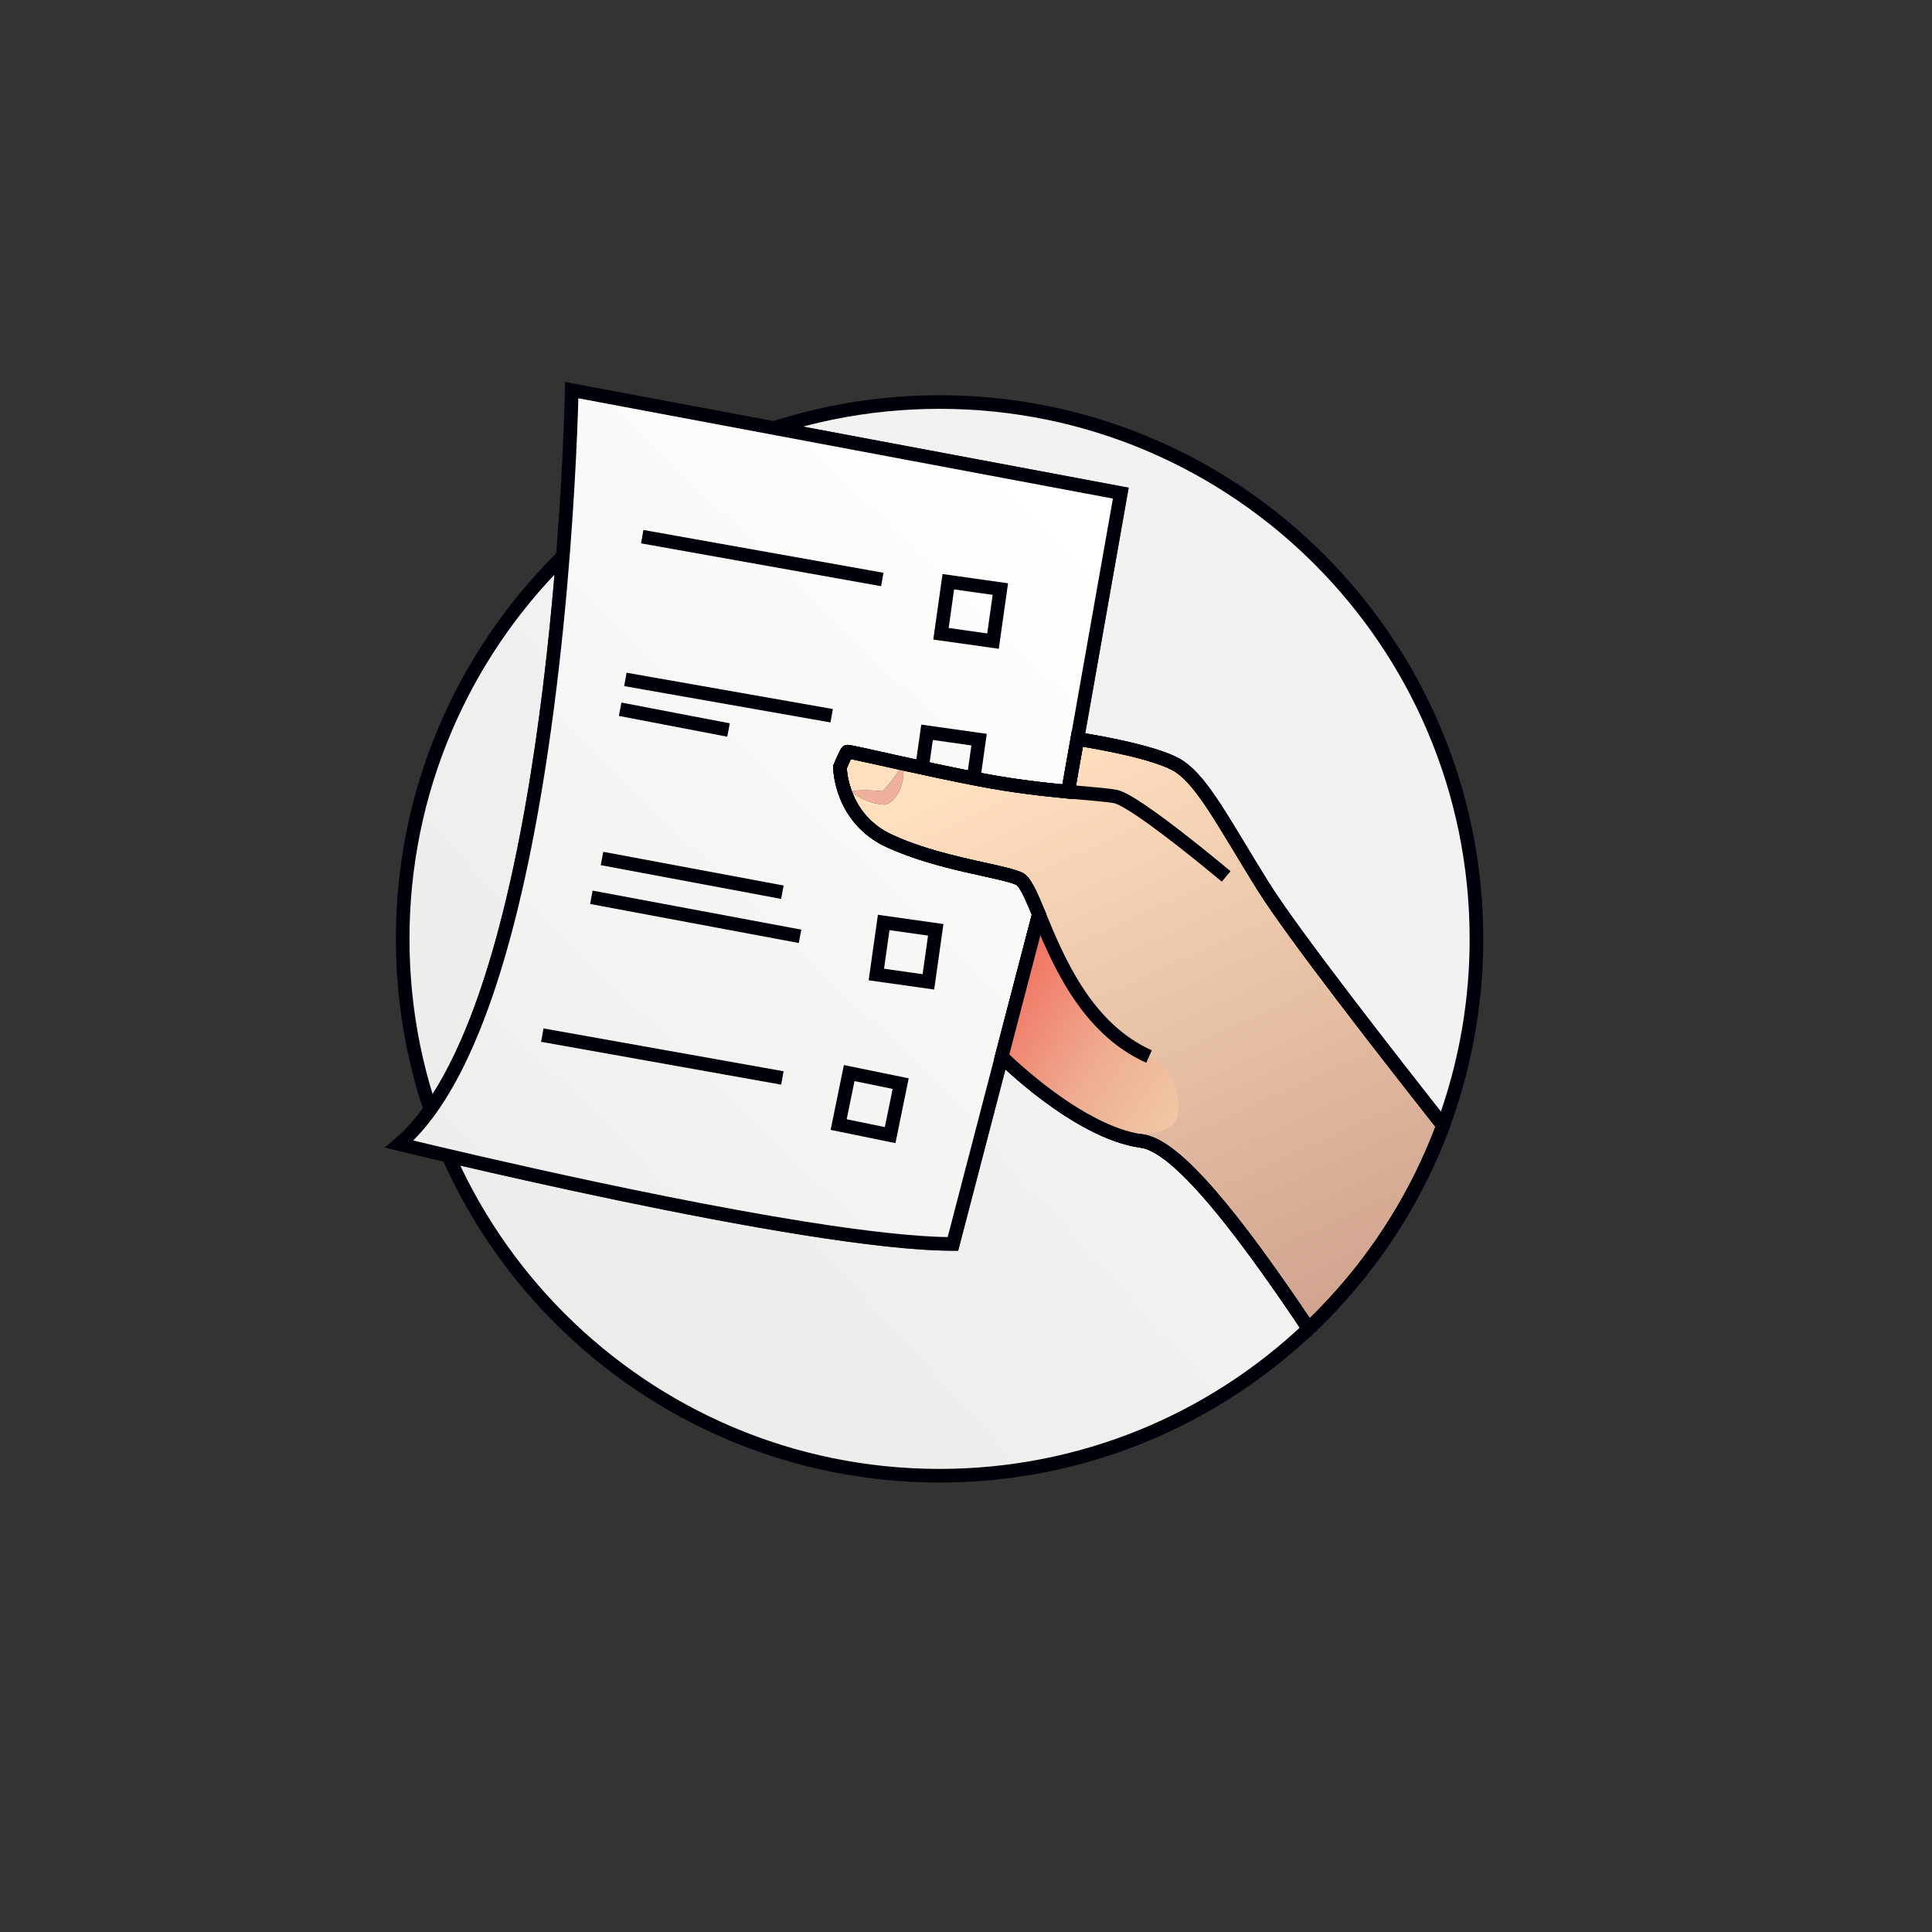
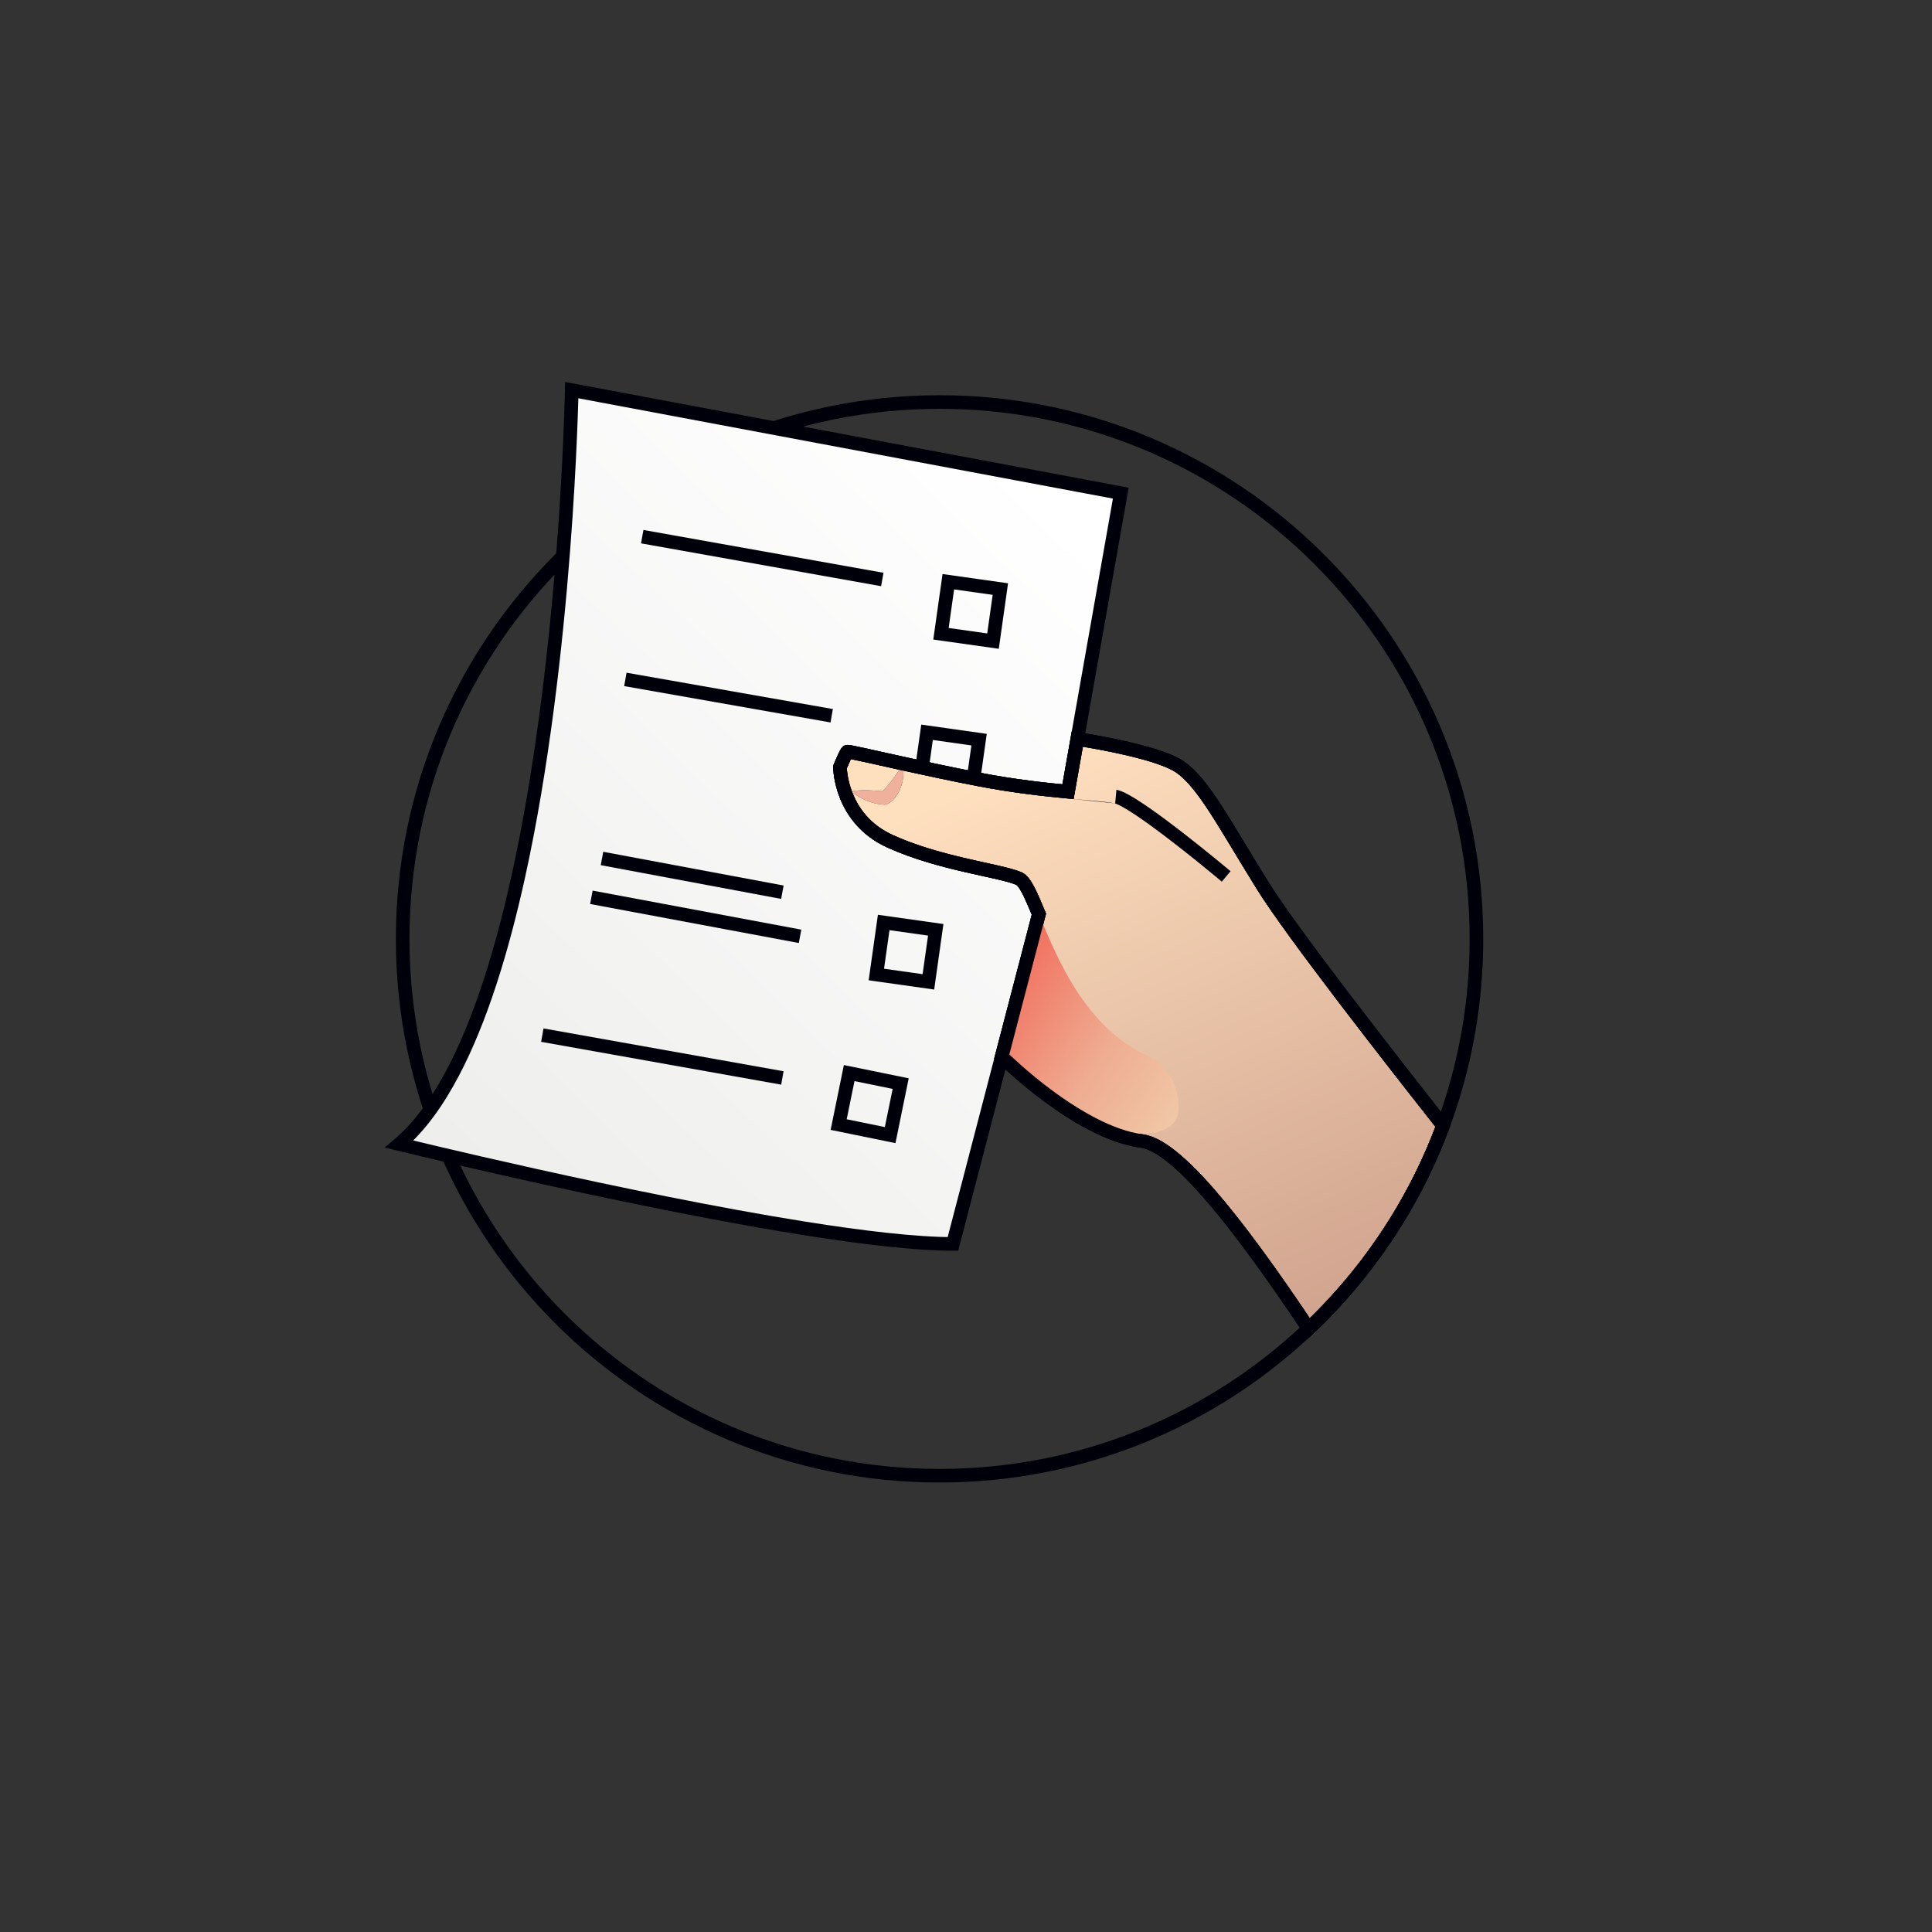
<svg xmlns="http://www.w3.org/2000/svg" width="100%" height="100%" viewBox="0 0 284 284" version="1.1" xml:space="preserve" style="fill-rule:evenodd;clip-rule:evenodd;stroke-linejoin:round;stroke-miterlimit:2;">
  <rect x="0" y="0" width="284" height="284" fill="#333333" stroke="none" />
  <g>
-     <path d="M138.114,216.927c-31.793,0 -59.193,-18.795 -71.695,-45.877c6.029,1.409 14.904,3.426 24.603,5.445c8.825,1.837 18.333,3.674 27.007,5.053c8.677,1.379 16.505,2.304 22.048,2.306l0.772,-0l6.947,-26.652c1.198,1.103 3.179,2.84 5.604,4.643c2.014,1.497 4.334,3.039 6.778,4.299c2.444,1.259 5.013,2.24 7.552,2.584c0.922,0.115 2.255,0.77 3.829,2.024c2.369,1.873 5.287,5.023 8.636,9.265c3.352,4.243 7.147,9.579 11.338,15.846l0.091,0.137c-14.053,12.991 -32.854,20.927 -53.51,20.927Zm1.191,-35.079c-5.295,-0.079 -12.747,-0.967 -20.962,-2.275c-12.94,-2.058 -27.803,-5.15 -39.423,-7.728c-5.363,-1.189 -10.037,-2.269 -13.514,-3.087c-0.628,-1.482 -1.211,-2.985 -1.748,-4.512c1.366,-1.832 2.636,-3.899 3.824,-6.158c4.123,-7.848 7.254,-18.041 9.663,-28.94c3.632,-16.45 5.607,-34.516 6.675,-48.409c7.948,-7.538 17.467,-13.437 28.012,-17.16l51.764,9.712l-6.046,34.206l-0.002,-0.001l-1.378,7.797c-0.152,-0.014 -0.306,-0.029 -0.462,-0.045c-1.694,-0.169 -3.57,-0.379 -5.598,-0.659c-1.852,-0.258 -3.83,-0.576 -5.913,-0.978l-0.001,-0c-4.64,-0.894 -9.311,-1.915 -12.911,-2.714c-1.802,-0.4 -3.333,-0.744 -4.466,-0.989c-0.567,-0.123 -1.033,-0.221 -1.389,-0.29c-0.179,-0.034 -0.329,-0.062 -0.458,-0.082c-0.136,-0.019 -0.221,-0.036 -0.388,-0.038l-0.177,0.013c-0.085,0.022 -0.215,0.017 -0.467,0.197c-0.004,0.003 -0.008,0.006 -0.012,0.009c-0.002,0.002 -0.004,0.003 -0.006,0.004l-0,0.001c-0.143,0.116 -0.182,0.183 -0.23,0.243c-0.058,0.081 -0.1,0.15 -0.14,0.22c-0.017,0.03 -0.033,0.06 -0.051,0.092c-0.193,0.357 -0.418,0.86 -0.611,1.3c-0.19,0.436 -0.338,0.794 -0.34,0.798l-0.076,0.183l-0,0.2c0.002,0.08 0.004,2.089 0.995,4.578c0.268,0.675 0.612,1.386 1.053,2.101c0.001,0.001 0.001,0.003 0.002,0.004c0.002,0.004 0.005,0.007 0.007,0.011c0.001,0.002 0.003,0.005 0.004,0.007c0.002,0.003 0.003,0.005 0.005,0.008c0.002,0.003 0.005,0.007 0.007,0.011c0.001,0.001 0.001,0.002 0.002,0.004c1.181,1.901 3.039,3.818 5.906,5.111l0.002,0.001c3.674,1.659 7.579,2.711 10.958,3.501c0.117,0.028 0.234,0.055 0.35,0.082c0.886,0.204 1.732,0.391 2.524,0.565c0.755,0.166 1.459,0.321 2.101,0.47c1.312,0.302 2.372,0.589 2.991,0.852l0.005,0.002l0.001,0.001c0.012,0.004 0.064,0.042 0.139,0.118c0.044,0.046 0.096,0.105 0.152,0.178c0.01,0.013 0.02,0.026 0.03,0.04c0.014,0.019 0.028,0.038 0.043,0.058c0.002,0.004 0.004,0.007 0.007,0.01c0.011,0.016 0.022,0.032 0.034,0.048c0.242,0.351 0.532,0.891 0.843,1.56c0.199,0.427 0.409,0.907 0.632,1.431c0.127,0.3 0.259,0.614 0.394,0.94l-5.519,21.158l0.002,0.003l-6.839,26.237Zm73.229,-17.499c-3.692,-4.682 -9.047,-11.517 -14.037,-18.063c-5.164,-6.771 -9.951,-13.26 -12.053,-16.655c-2.897,-4.677 -5.074,-8.438 -6.98,-11.363c-1.909,-2.921 -3.538,-5.033 -5.452,-6.363c-1.026,-0.703 -2.452,-1.261 -4.075,-1.776c-3.692,-1.16 -8.376,-1.995 -10.409,-2.329l6.382,-36.11l-0.972,-0.182l-0.185,0.983l0.185,-0.983l-49.122,-9.217c7.072,-2.078 14.553,-3.193 22.298,-3.193c43.59,0 78.92,35.33 78.92,78.92c-0,8.81 -1.45,17.29 -4.11,25.2c-0.126,0.377 -0.257,0.755 -0.39,1.131Zm-149.66,-2.445c-2.391,-7.534 -3.681,-15.561 -3.681,-23.886c0,-21.455 8.56,-40.909 22.45,-55.134c-0.66,8.093 -1.623,17.418 -3.024,26.914c-1.752,11.881 -4.192,24.03 -7.564,34.343c-2.279,6.992 -5.005,13.132 -8.181,17.763Z" style="fill:url(#_Linear1);" />
    <path d="M218.034,138.018l-2,0c-0,8.7 -1.432,17.071 -4.058,24.881l-0.004,0.011l0.003,-0.009c-0.245,0.735 -0.511,1.476 -0.781,2.214l0.002,-0.006c-3.593,9.675 -9.053,18.443 -15.945,25.868c-1.157,1.246 -2.341,2.449 -3.57,3.6l-0.005,0.005c-13.954,13.231 -32.805,21.345 -53.562,21.345c-21.522,0 -40.996,-8.719 -55.1,-22.819c-14.102,-14.102 -22.82,-33.573 -22.821,-55.091c0.001,-21.522 8.719,-40.995 22.821,-55.098c14.104,-14.102 33.578,-22.821 55.1,-22.821c21.522,0 40.996,8.719 55.099,22.821c14.102,14.103 22.82,33.576 22.821,55.099l2,0c-0.001,-44.143 -35.778,-79.919 -79.92,-79.92c-44.143,0.001 -79.92,35.777 -79.921,79.919l0,0.001c0.001,44.132 35.778,79.909 79.921,79.909c21.283,0.001 40.632,-8.325 54.938,-21.894l-0.005,0.005c1.27,-1.189 2.487,-2.426 3.67,-3.7c7.068,-7.615 12.668,-16.607 16.354,-26.532l0.002,-0.005l-0,-0.001c0.271,-0.742 0.545,-1.501 0.8,-2.266l-0.001,0.002c2.694,-8.01 4.162,-16.599 4.162,-25.518Z" style="fill:#00000a;fill-rule:nonzero;" />
    <path d="M164.753,72.491l-6.387,36.135l-1.371,7.75c-3.502,-0.325 -7.94,-0.808 -12.988,-1.783c-9.588,-1.846 -19.272,-4.232 -19.462,-4.089c-0.198,0.151 -1.07,2.258 -1.07,2.258c-0,-0 -0,7.576 7.393,10.92c7.402,3.344 15.96,4.224 18.9,5.46c0.904,0.373 1.775,2.417 2.948,5.238l-5.46,20.929l-7.179,27.545c-21.745,-0 -81.393,-14.676 -81.393,-14.676c23.766,-20.176 25.358,-110.831 25.358,-110.831l80.711,15.144Z" style="fill:url(#_Linear2);" />
    <path d="M164.753,72.491l-0.984,-0.174l-6.387,36.135l-1.371,7.75l0.984,0.174l0.093,-0.996c-3.489,-0.323 -7.89,-0.803 -12.891,-1.769l-0.001,-0c-4.64,-0.894 -9.311,-1.915 -12.911,-2.714c-1.802,-0.4 -3.333,-0.744 -4.466,-0.989c-0.567,-0.123 -1.033,-0.221 -1.389,-0.29c-0.179,-0.034 -0.329,-0.062 -0.458,-0.082c-0.136,-0.019 -0.221,-0.036 -0.388,-0.038l-0.177,0.013c-0.087,0.022 -0.221,0.017 -0.485,0.21l0.623,0.783l-0.605,-0.796c-0.158,0.125 -0.198,0.194 -0.248,0.257c-0.082,0.115 -0.132,0.205 -0.19,0.311c-0.192,0.358 -0.418,0.862 -0.611,1.304c-0.19,0.438 -0.339,0.797 -0.34,0.8l-0.076,0.184l-0,0.198c0.002,0.081 0.004,2.089 0.996,4.577c0.984,2.483 3.018,5.466 6.984,7.254l0.002,0.001c3.802,1.717 7.852,2.784 11.309,3.583c1.728,0.399 3.308,0.73 4.624,1.035c1.312,0.302 2.372,0.589 2.991,0.852l0.006,0.003l0.005,-0.012l-0.006,0.011l0.001,0.001l0.005,-0.012l-0.006,0.011c0.014,0.003 0.154,0.107 0.322,0.337c0.257,0.341 0.58,0.928 0.927,1.676c0.35,0.749 0.732,1.662 1.158,2.685l0.923,-0.384l-0.968,-0.252l-5.459,20.928l-7.18,27.546l0.968,0.252l-0,-1c-5.33,0.002 -13.112,-0.908 -21.734,-2.281c-12.94,-2.058 -27.803,-5.15 -39.423,-7.728c-5.81,-1.288 -10.811,-2.448 -14.358,-3.286c-1.774,-0.419 -3.184,-0.757 -4.151,-0.99c-0.966,-0.234 -1.486,-0.362 -1.488,-0.362l-0.239,0.971l0.647,0.762c3.109,-2.641 5.793,-6.368 8.151,-10.852c4.123,-7.848 7.254,-18.041 9.663,-28.94c7.216,-32.684 7.894,-71.749 7.897,-71.783l-0.999,-0.018l-0.185,0.983l80.711,15.144l0.184,-0.983l-0.984,-0.174l0.984,0.174l0.185,-0.983l-81.875,-15.362l-0.02,1.184c-0,0.001 -0.006,0.348 -0.024,1.014c-0.13,4.993 -0.894,27.689 -4.4,51.454c-1.752,11.881 -4.192,24.03 -7.564,34.343c-3.362,10.316 -7.698,18.777 -13.018,23.275l-1.491,1.265l1.899,0.468c0.008,0.002 14.928,3.673 32.577,7.346c8.825,1.837 18.333,3.674 27.007,5.053c8.677,1.379 16.505,2.304 22.048,2.306l0.772,-0l7.375,-28.293l5.545,-21.254l-0.13,-0.311c-0.588,-1.413 -1.103,-2.644 -1.612,-3.617c-0.257,-0.488 -0.51,-0.913 -0.797,-1.277c-0.288,-0.36 -0.608,-0.683 -1.081,-0.884l0.007,0.002c-0.852,-0.355 -1.964,-0.642 -3.315,-0.956c-4.031,-0.932 -10.157,-2.049 -15.561,-4.493l0.001,-0c-3.427,-1.556 -5.089,-4.032 -5.953,-6.174c-0.428,-1.068 -0.643,-2.046 -0.749,-2.748c-0.053,-0.351 -0.079,-0.633 -0.092,-0.822c-0.006,-0.094 -0.009,-0.166 -0.011,-0.211l-0.001,-0.047l-0,-0.009l-0.291,0.002l0.291,-0l-0,-0.002l-0.291,0.002l0.291,-0l-1,-0l0.924,0.383c0,-0.001 0.053,-0.127 0.136,-0.324c0.125,-0.294 0.317,-0.741 0.491,-1.115c0.087,-0.186 0.169,-0.356 0.228,-0.466l0.059,-0.103l-0.241,-0.156l0.224,0.178l0.017,-0.022l-0.241,-0.156l0.224,0.178l-0.638,-0.506l0.492,0.647c0.102,-0.08 0.126,-0.119 0.146,-0.141l-0.638,-0.506l0.492,0.647l0.006,-0.005l0.011,-0.008l-0.604,-0.76l0.147,0.961c0.074,-0.021 0.199,-0.013 0.457,-0.201l-0.604,-0.76l0.147,0.961l-0.126,-0.822l-0,0.832l0.126,-0.01l-0.126,-0.822l-0,0.832l-0,-0.458l-0.033,0.457l0.033,0.001l-0,-0.458l-0.033,0.457c0.006,-0.002 0.268,0.037 0.611,0.107c1.239,0.245 3.905,0.853 7.249,1.59c3.347,0.737 7.382,1.606 11.407,2.381c5.094,0.984 9.568,1.47 13.085,1.797l0.917,0.085l1.531,-8.657l6.559,-37.11l-0.972,-0.182l-0.185,0.983Z" style="fill:#00000a;fill-rule:nonzero;" />
    <path d="M145.97,94.242l0.14,-0.99l-6.659,-0.941l0.801,-5.669l5.669,0.801l-0.941,6.66l0.99,0.139l0.14,-0.99l-0.14,0.99l0.991,0.14l1.221,-8.639l-9.63,-1.361l-1.361,9.629l9.63,1.362l0.14,-0.991l-0.991,-0.14Z" style="fill:#00000a;fill-rule:nonzero;" />
    <path d="M142.842,116.376l0.14,-0.99l-6.659,-0.941l0.801,-5.669l5.669,0.801l-0.941,6.659l0.99,0.14l0.14,-0.99l-0.14,0.99l0.99,0.14l1.221,-8.64l-9.629,-1.361l-1.362,9.63l9.63,1.361l0.14,-0.99l-0.99,-0.14Z" style="fill:#00000a;fill-rule:nonzero;" />
    <path d="M136.471,144.331l0.14,-0.99l-6.66,-0.941l0.802,-5.669l5.67,0.801l-0.942,6.659l0.99,0.14l0.14,-0.99l-0.14,0.99l0.991,0.14l1.221,-8.639l-9.631,-1.361l-1.36,9.629l9.63,1.361l0.14,-0.99l-0.991,-0.14Z" style="fill:#00000a;fill-rule:nonzero;" />
    <path d="M130.851,166.857l0.199,-0.98l-6.588,-1.347l1.147,-5.61l5.609,1.147l-1.347,6.589l0.98,0.201l0.199,-0.98l-0.199,0.98l0.979,0.2l1.749,-8.548l-9.529,-1.949l-1.948,9.528l9.528,1.949l0.2,-0.98l-0.979,-0.2Z" style="fill:#00000a;fill-rule:nonzero;" />
    <path d="M94.231,79.873l35.289,6.295l0.351,-1.969l-35.289,-6.295" style="fill:#00000a;fill-rule:nonzero;" />
    <path d="M79.543,153.146l35.289,6.295l0.351,-1.969l-35.289,-6.295" style="fill:#00000a;fill-rule:nonzero;" />
    <path d="M91.753,100.856l30.33,5.341l0.347,-1.97l-30.33,-5.341" style="fill:#00000a;fill-rule:nonzero;" />
-     <path d="M90.975,105.24l15.928,3.052l0.377,-1.964l-15.928,-3.052" style="fill:#00000a;fill-rule:nonzero;" />
    <path d="M88.309,127.177l26.515,4.96l0.367,-1.966l-26.514,-4.959" style="fill:#00000a;fill-rule:nonzero;" />
    <path d="M86.748,132.884l30.675,5.737l0.368,-1.966l-30.676,-5.737" style="fill:#00000a;fill-rule:nonzero;" />
    <path d="M192.533,193.764c-5.339,-7.937 -10.033,-14.347 -14.032,-18.933c-2.083,-2.387 -3.976,-4.281 -5.7,-5.647c-1.729,-1.36 -3.281,-2.222 -4.803,-2.438c-2.211,-0.296 -4.594,-1.187 -6.904,-2.38c-3.468,-1.785 -6.769,-4.235 -9.187,-6.234c-1.21,-0.999 -2.2,-1.886 -2.886,-2.521c-0.265,-0.245 -0.484,-0.452 -0.653,-0.614l5.398,-20.693l-0.128,-0.31c-0.587,-1.413 -1.101,-2.643 -1.611,-3.616c-0.257,-0.488 -0.511,-0.913 -0.798,-1.277c-0.289,-0.361 -0.61,-0.684 -1.08,-0.886c-0.85,-0.353 -1.962,-0.639 -3.311,-0.953c-4.029,-0.929 -10.152,-2.047 -15.562,-4.496c-3.425,-1.553 -5.086,-4.029 -5.95,-6.172c-0.01,-0.027 -0.021,-0.053 -0.031,-0.08c1.438,1.001 3.022,1.71 4.765,1.78c1.748,-0.367 2.921,-3.162 2.707,-5.02c3.273,0.72 7.165,1.556 11.047,2.305c5.097,0.979 9.574,1.463 13.086,1.794l0.918,0.087l1.36,-7.691c1.333,0.219 3.877,0.666 6.475,1.276c1.471,0.345 2.96,0.743 4.246,1.175c1.282,0.427 2.37,0.906 2.976,1.33c1.517,1.04 3.058,2.953 4.914,5.81c1.859,2.852 4.042,6.621 6.955,11.324c2.198,3.545 6.98,10.016 12.162,16.815c5.018,6.582 10.397,13.446 14.094,18.135c-3.595,9.467 -8.982,18.052 -15.749,25.343c-0.887,0.956 -1.79,1.886 -2.718,2.787Zm-62.85,-77.41c-0,-0.001 -0.004,-0.001 0.003,-0.003c-0.001,0.001 -0.002,0.002 -0.003,0.003Zm-4.463,-0.036c-0.357,-0.961 -0.545,-1.832 -0.642,-2.474c-0.053,-0.351 -0.079,-0.633 -0.092,-0.822c-0.002,-0.029 -0.004,-0.056 -0.005,-0.08c0.016,-0.037 0.033,-0.079 0.052,-0.124c0.125,-0.293 0.317,-0.738 0.491,-1.11c0.019,-0.041 0.037,-0.081 0.056,-0.119c0.03,0.006 0.061,0.012 0.092,0.018c1.216,0.24 3.793,0.827 7.029,1.542c-0.73,1.157 -1.567,2.253 -2.474,3.161c-0.765,-0.058 -1.697,-0.149 -2.643,-0.149c-0.63,-0 -1.267,0.04 -1.864,0.157Z" style="fill:url(#_Linear3);" />
    <path d="M212.134,165.458l-0.937,-0.349c-3.594,9.675 -9.054,18.443 -15.946,25.868c-1.157,1.246 -2.341,2.449 -3.571,3.6l0.684,0.731l0.831,-0.556c-5.613,-8.395 -10.531,-15.147 -14.694,-19.921c-2.083,-2.387 -3.976,-4.281 -5.7,-5.647c-1.729,-1.36 -3.281,-2.222 -4.803,-2.438c-2.211,-0.296 -4.594,-1.187 -6.904,-2.38c-3.468,-1.785 -6.769,-4.235 -9.187,-6.234c-1.21,-0.999 -2.2,-1.886 -2.886,-2.521c-0.343,-0.317 -0.61,-0.572 -0.79,-0.746l-0.203,-0.198l-0.066,-0.065l-0.708,0.706l0.967,0.252l5.545,-21.256l-0.128,-0.31c-0.587,-1.413 -1.101,-2.643 -1.611,-3.616c-0.257,-0.488 -0.511,-0.913 -0.798,-1.277c-0.289,-0.361 -0.61,-0.684 -1.08,-0.886c-0.85,-0.353 -1.962,-0.639 -3.311,-0.953c-4.029,-0.929 -10.152,-2.047 -15.562,-4.496c-3.425,-1.553 -5.086,-4.029 -5.95,-6.172c-0.427,-1.069 -0.642,-2.047 -0.748,-2.75c-0.053,-0.351 -0.079,-0.633 -0.092,-0.822c-0.006,-0.094 -0.009,-0.165 -0.011,-0.211l-0.001,-0.047l-0,-0.009l-0.297,0.003l0.297,-0l-0,-0.003l-0.297,0.003l0.297,-0l-1,-0l0.924,0.382c0,-0 0.052,-0.126 0.135,-0.322c0.125,-0.293 0.317,-0.738 0.491,-1.11c0.086,-0.186 0.169,-0.354 0.228,-0.464l0.058,-0.101l-0.248,-0.161l0.23,0.184l0.018,-0.023l-0.248,-0.161l0.23,0.184l-0.637,-0.51l0.489,0.651c0.103,-0.08 0.128,-0.119 0.148,-0.141l-0.637,-0.51l0.489,0.651l0.011,-0.008l0.016,-0.012l-0.608,-0.756l0.156,0.958c0.075,-0.021 0.194,-0.013 0.452,-0.202l-0.608,-0.756l0.156,0.958l-0.133,-0.817l-0,0.829l0.133,-0.012l-0.133,-0.817l-0,0.829l-0,-0.43l-0.031,0.429l0.031,0.001l-0,-0.43l-0.031,0.429c0.01,-0.002 0.273,0.037 0.617,0.107c1.243,0.245 3.91,0.853 7.25,1.59c3.343,0.738 7.372,1.607 11.392,2.382c5.097,0.979 9.574,1.463 13.086,1.794l0.918,0.087l1.531,-8.659l-0.985,-0.173l-0.146,0.989c0,0 0.175,0.026 0.496,0.077c1.122,0.178 3.996,0.66 6.939,1.351c1.471,0.345 2.96,0.743 4.246,1.175c1.282,0.427 2.37,0.906 2.976,1.33c1.517,1.04 3.058,2.953 4.914,5.81c1.859,2.852 4.042,6.621 6.955,11.324c2.198,3.545 6.98,10.016 12.162,16.815c5.178,6.792 10.741,13.885 14.443,18.578l0.785,-0.619l-0.937,-0.349l0.937,0.349l0.785,-0.62c-3.698,-4.687 -9.255,-11.774 -14.422,-18.552c-5.164,-6.771 -9.951,-13.26 -12.053,-16.655c-2.897,-4.677 -5.074,-8.438 -6.98,-11.363c-1.909,-2.921 -3.538,-5.033 -5.452,-6.363c-1.026,-0.703 -2.452,-1.261 -4.075,-1.776c-4.846,-1.523 -11.401,-2.485 -11.427,-2.491l-0.962,-0.142l-1.539,8.707l0.985,0.175l0.094,-0.996c-3.488,-0.329 -7.892,-0.805 -12.896,-1.766c-4.633,-0.894 -9.297,-1.917 -12.895,-2.716c-1.799,-0.4 -3.331,-0.744 -4.466,-0.989c-0.568,-0.123 -1.035,-0.221 -1.393,-0.29c-0.18,-0.034 -0.332,-0.062 -0.462,-0.082c-0.137,-0.02 -0.225,-0.036 -0.39,-0.038l-0.188,0.014c-0.089,0.024 -0.218,0.019 -0.481,0.213l0.627,0.78l-0.6,-0.8c-0.159,0.124 -0.2,0.194 -0.251,0.257c-0.083,0.115 -0.133,0.206 -0.192,0.312c-0.193,0.357 -0.418,0.86 -0.611,1.3c-0.19,0.436 -0.338,0.794 -0.34,0.798l-0.076,0.183l-0,0.2c0.002,0.08 0.004,2.089 0.995,4.578c0.984,2.482 3.018,5.466 6.982,7.253c3.807,1.72 7.858,2.789 11.314,3.588c1.728,0.399 3.307,0.73 4.622,1.034c1.312,0.302 2.372,0.587 2.991,0.849l0.014,0.009c0.048,0.027 0.196,0.16 0.366,0.402c0.259,0.362 0.573,0.946 0.911,1.68c0.34,0.734 0.711,1.62 1.121,2.61l0.924,-0.383l-0.968,-0.253l-5.604,21.483l0.403,0.405c0.023,0.022 2.828,2.838 6.855,5.832c2.014,1.497 4.334,3.039 6.778,4.299c2.444,1.259 5.013,2.24 7.552,2.584c0.922,0.115 2.255,0.77 3.829,2.024c2.369,1.873 5.287,5.023 8.636,9.265c3.352,4.243 7.147,9.579 11.338,15.846l0.654,0.98l0.86,-0.805c1.27,-1.189 2.487,-2.426 3.67,-3.7c7.068,-7.615 12.668,-16.607 16.354,-26.532l0.196,-0.527l-0.348,-0.441l-0.785,0.62Z" style="fill:#00000a;fill-rule:nonzero;" />
    <path d="M130.06,118.294c-1.743,-0.07 -3.327,-0.779 -4.765,-1.78c-0.026,-0.065 -0.051,-0.131 -0.075,-0.196c0.597,-0.117 1.234,-0.157 1.864,-0.157c0.946,-0 1.878,0.091 2.643,0.149c0.907,-0.908 1.744,-2.004 2.474,-3.161c0.073,0.016 0.147,0.032 0.221,0.048c0.114,0.026 0.229,0.051 0.345,0.077c0.214,1.858 -0.959,4.653 -2.707,5.02Zm-0.374,-1.943c-0.007,0.002 -0.003,0.002 -0.003,0.003c0.001,-0.001 0.002,-0.002 0.003,-0.003Z" style="fill:url(#_Linear4);" />
    <path d="M125.295,116.514c-0.078,-0.053 -0.155,-0.108 -0.232,-0.164c0.052,-0.011 0.104,-0.022 0.157,-0.032c0.024,0.065 0.049,0.131 0.075,0.196Zm7.472,-3.24c-0.116,-0.026 -0.231,-0.051 -0.345,-0.077c-0.074,-0.016 -0.148,-0.032 -0.221,-0.048c0.13,-0.206 0.256,-0.414 0.379,-0.623c0.094,0.222 0.155,0.475 0.187,0.748Z" style="fill:#2f0110;fill-rule:nonzero;" />
-     <path d="M156.902,117.372c3.153,0.292 5.566,0.457 6.857,0.693c0.15,0.019 0.648,0.213 1.247,0.549c1.066,0.587 2.539,1.579 4.117,2.724c2.37,1.719 4.995,3.787 7.023,5.423c1.013,0.818 1.878,1.528 2.489,2.034c0.612,0.505 0.966,0.803 0.967,0.804l1.287,-1.531c-0.006,-0.005 -3.348,-2.816 -7.074,-5.702c-1.864,-1.444 -3.821,-2.906 -5.52,-4.053c-0.85,-0.574 -1.634,-1.07 -2.323,-1.45c-0.699,-0.379 -1.265,-0.652 -1.858,-0.766c-1.513,-0.271 -3.887,-0.423 -7.026,-0.717l-0.185,1.992l-0.001,-0Z" style="fill:#00000a;fill-rule:nonzero;" />
+     <path d="M156.902,117.372c3.153,0.292 5.566,0.457 6.857,0.693c0.15,0.019 0.648,0.213 1.247,0.549c1.066,0.587 2.539,1.579 4.117,2.724c2.37,1.719 4.995,3.787 7.023,5.423c1.013,0.818 1.878,1.528 2.489,2.034c0.612,0.505 0.966,0.803 0.967,0.804l1.287,-1.531c-0.006,-0.005 -3.348,-2.816 -7.074,-5.702c-1.864,-1.444 -3.821,-2.906 -5.52,-4.053c-0.85,-0.574 -1.634,-1.07 -2.323,-1.45c-0.699,-0.379 -1.265,-0.652 -1.858,-0.766l-0.185,1.992l-0.001,-0Z" style="fill:#00000a;fill-rule:nonzero;" />
    <path d="M173.24,163.083c-0.206,5.681 -11.094,2.9 -11.094,2.9c-7.734,-3.495 -14.89,-10.674 -14.89,-10.674l5.46,-20.929c2.639,6.372 6.792,16.729 16.19,20.929c0,0 4.541,2.092 4.334,7.774Z" style="fill:url(#_Linear5);" />
    <path d="M212.134,165.458l-0.937,-0.349c-3.594,9.675 -9.054,18.443 -15.946,25.868c-1.157,1.246 -2.341,2.449 -3.571,3.6l0.684,0.731l0.831,-0.556c-5.613,-8.394 -10.531,-15.147 -14.694,-19.921c-2.083,-2.387 -3.976,-4.281 -5.7,-5.647c-1.728,-1.36 -3.281,-2.222 -4.803,-2.438c-2.211,-0.296 -4.594,-1.187 -6.904,-2.38c-3.468,-1.785 -6.769,-4.235 -9.187,-6.234c-1.21,-0.999 -2.2,-1.886 -2.886,-2.521c-0.343,-0.317 -0.61,-0.572 -0.79,-0.746l-0.203,-0.198l-0.066,-0.065l-0.708,0.706l0.967,0.252l5.545,-21.256l-0.128,-0.31c-0.587,-1.413 -1.101,-2.643 -1.611,-3.616c-0.257,-0.488 -0.511,-0.913 -0.798,-1.277c-0.289,-0.361 -0.61,-0.684 -1.08,-0.886c-0.85,-0.353 -1.962,-0.639 -3.311,-0.953c-4.029,-0.929 -10.152,-2.047 -15.562,-4.496c-3.425,-1.553 -5.086,-4.029 -5.95,-6.172c-0.427,-1.069 -0.642,-2.047 -0.748,-2.75c-0.053,-0.351 -0.079,-0.633 -0.092,-0.822c-0.006,-0.094 -0.009,-0.165 -0.011,-0.211l-0.001,-0.047l-0,-0.009l-0.297,0.003l0.297,-0l-0,-0.003l-0.297,0.003l0.297,-0l-1,-0l0.924,0.382c0,-0 0.052,-0.126 0.135,-0.322c0.125,-0.293 0.317,-0.738 0.491,-1.11c0.086,-0.186 0.169,-0.354 0.228,-0.464l0.058,-0.101l-0.247,-0.161l0.229,0.184l0.018,-0.023l-0.247,-0.161l0.229,0.184l-0.637,-0.51l0.489,0.651c0.103,-0.08 0.128,-0.119 0.148,-0.141l-0.637,-0.51l0.489,0.651l0.012,-0.008l0.015,-0.012l-0.608,-0.756l0.156,0.958c0.075,-0.021 0.194,-0.013 0.452,-0.202l-0.608,-0.756l0.156,0.958l-0.133,-0.817l-0,0.829l0.133,-0.012l-0.133,-0.817l-0,0.829l-0,-0.43l-0.031,0.429l0.031,0.001l-0,-0.43l-0.031,0.429c0.01,-0.002 0.273,0.037 0.617,0.107c1.243,0.245 3.91,0.853 7.25,1.59c3.343,0.738 7.372,1.607 11.392,2.382c5.097,0.979 9.574,1.463 13.086,1.794l0.918,0.087l1.531,-8.659l-0.985,-0.173l-0.146,0.989c0,0 0.175,0.026 0.496,0.077c1.122,0.178 3.996,0.66 6.939,1.351c1.471,0.345 2.96,0.743 4.246,1.175c1.282,0.427 2.37,0.906 2.976,1.33c1.517,1.04 3.058,2.954 4.914,5.81c1.859,2.852 4.042,6.621 6.955,11.324c2.198,3.545 6.98,10.016 12.162,16.815c5.178,6.792 10.741,13.885 14.443,18.578l0.785,-0.619l-0.937,-0.349l0.937,0.349l0.785,-0.62c-3.698,-4.687 -9.255,-11.774 -14.422,-18.552c-5.164,-6.771 -9.951,-13.26 -12.053,-16.655c-2.897,-4.677 -5.074,-8.438 -6.98,-11.363c-1.909,-2.921 -3.538,-5.033 -5.452,-6.363c-1.026,-0.703 -2.452,-1.261 -4.075,-1.776c-4.846,-1.523 -11.401,-2.485 -11.427,-2.491l-0.962,-0.142l-1.539,8.707l0.985,0.175l0.094,-0.996c-3.488,-0.329 -7.892,-0.805 -12.896,-1.766c-4.633,-0.894 -9.297,-1.917 -12.895,-2.716c-1.799,-0.4 -3.331,-0.744 -4.466,-0.989c-0.568,-0.123 -1.035,-0.221 -1.393,-0.29c-0.18,-0.034 -0.332,-0.062 -0.462,-0.082c-0.137,-0.02 -0.225,-0.036 -0.39,-0.038l-0.188,0.014c-0.089,0.024 -0.218,0.019 -0.481,0.213l0.627,0.78l-0.6,-0.8c-0.159,0.124 -0.2,0.194 -0.251,0.257c-0.083,0.115 -0.133,0.206 -0.192,0.312c-0.193,0.357 -0.418,0.86 -0.611,1.3c-0.19,0.436 -0.338,0.794 -0.34,0.798l-0.076,0.183l-0,0.2c0.002,0.08 0.004,2.089 0.995,4.578c0.984,2.482 3.018,5.466 6.982,7.253c3.807,1.72 7.858,2.789 11.314,3.588c1.728,0.399 3.307,0.73 4.622,1.034c1.312,0.302 2.372,0.587 2.991,0.849l0.014,0.009c0.048,0.027 0.196,0.16 0.366,0.402c0.259,0.362 0.573,0.946 0.911,1.68c0.34,0.734 0.711,1.62 1.121,2.61l0.924,-0.383l-0.968,-0.253l-5.604,21.483l0.403,0.405c0.023,0.022 2.828,2.838 6.855,5.832c2.014,1.497 4.334,3.039 6.778,4.299c2.444,1.259 5.013,2.24 7.552,2.584c0.922,0.115 2.255,0.77 3.829,2.024c2.369,1.873 5.287,5.023 8.636,9.265c3.352,4.243 7.147,9.579 11.338,15.846l0.654,0.98l0.86,-0.805c1.27,-1.189 2.487,-2.426 3.67,-3.7c7.068,-7.615 12.668,-16.607 16.354,-26.532l0.196,-0.527l-0.348,-0.441l-0.785,0.62Z" style="fill:#00000a;fill-rule:nonzero;" />
-     <path d="M151.792,134.763c1.32,3.183 3.038,7.429 5.646,11.441c2.606,4.009 6.125,7.812 11.06,10.018l0.816,-1.826c-4.464,-1.994 -7.72,-5.47 -10.2,-9.282c-2.478,-3.81 -4.155,-7.928 -5.474,-11.116l-1.848,0.765Z" style="fill:#00000a;fill-rule:nonzero;" />
  </g>
  <defs>
    <linearGradient id="_Linear1" x1="0" y1="0" x2="1" y2="0" gradientUnits="userSpaceOnUse" gradientTransform="matrix(115.572,-107.499,107.499,115.572,27.253,241.12)">
      <stop offset="0" style="stop-color:#e7e7e5;stop-opacity:1" />
      <stop offset="1" style="stop-color:#f2f2f2;stop-opacity:1" />
    </linearGradient>
    <linearGradient id="_Linear2" x1="0" y1="0" x2="1" y2="0" gradientUnits="userSpaceOnUse" gradientTransform="matrix(128.554,-133.812,133.812,128.554,27.384,208.239)">
      <stop offset="0" style="stop-color:#e7e7e5;stop-opacity:1" />
      <stop offset="1" style="stop-color:#fff;stop-opacity:1" />
    </linearGradient>
    <linearGradient id="_Linear3" x1="0" y1="0" x2="1" y2="0" gradientUnits="userSpaceOnUse" gradientTransform="matrix(-61.733,-135.438,135.438,-61.733,203.4,218.312)">
      <stop offset="0" style="stop-color:#c49381;stop-opacity:1" />
      <stop offset="0.8" style="stop-color:#fedfbe;stop-opacity:1" />
      <stop offset="1" style="stop-color:#fedfbe;stop-opacity:1" />
    </linearGradient>
    <linearGradient id="_Linear4" x1="0" y1="0" x2="1" y2="0" gradientUnits="userSpaceOnUse" gradientTransform="matrix(-61.733,-135.438,135.438,-61.733,203.4,218.312)">
      <stop offset="0" style="stop-color:#c27c71;stop-opacity:1" />
      <stop offset="0.8" style="stop-color:#f0b19c;stop-opacity:1" />
      <stop offset="1" style="stop-color:#f0b19c;stop-opacity:1" />
    </linearGradient>
    <linearGradient id="_Linear5" x1="0" y1="0" x2="1" y2="0" gradientUnits="userSpaceOnUse" gradientTransform="matrix(70.794,45.596,-45.596,70.794,113.202,121.927)">
      <stop offset="0" style="stop-color:#ee4136;stop-opacity:1" />
      <stop offset="0.3" style="stop-color:#ee4136;stop-opacity:1" />
      <stop offset="0.4" style="stop-color:#ef4e42;stop-opacity:1" />
      <stop offset="0.5" style="stop-color:#f17563;stop-opacity:1" />
      <stop offset="0.7" style="stop-color:#efac91;stop-opacity:1" />
      <stop offset="0.9" style="stop-color:#f0ccaa;stop-opacity:1" />
      <stop offset="1" style="stop-color:#f0ccaa;stop-opacity:1" />
    </linearGradient>
  </defs>
</svg>